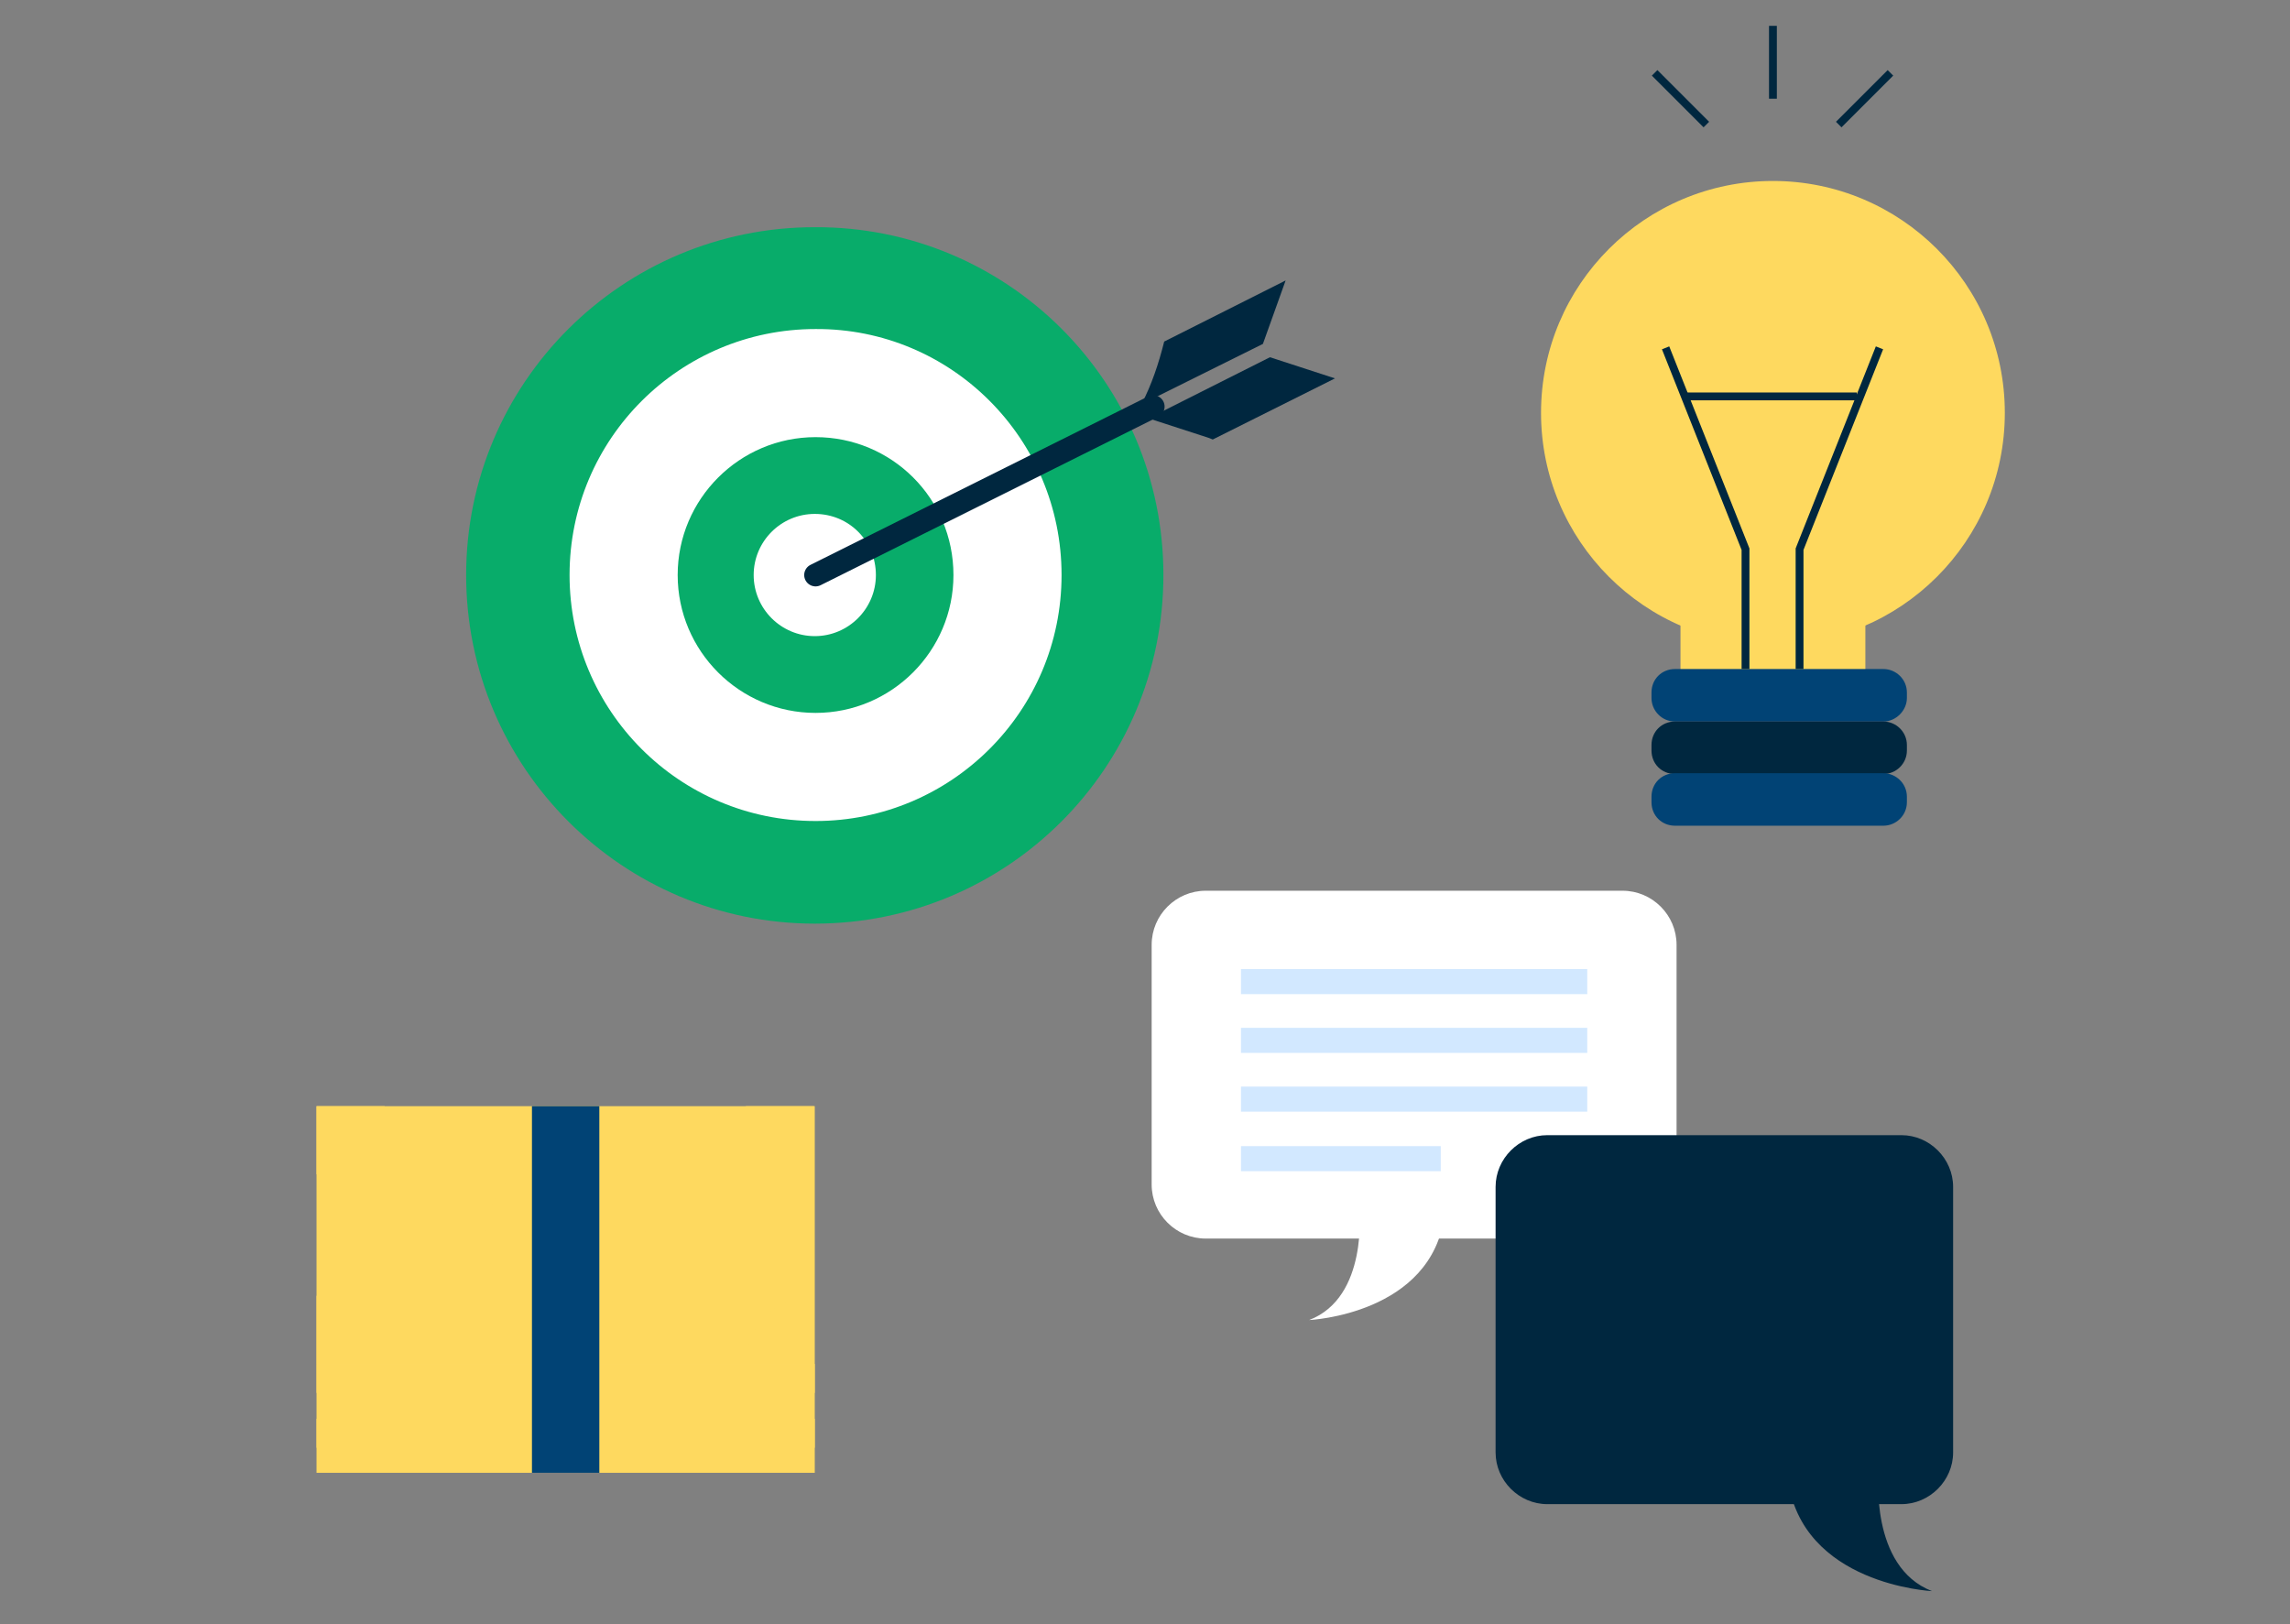
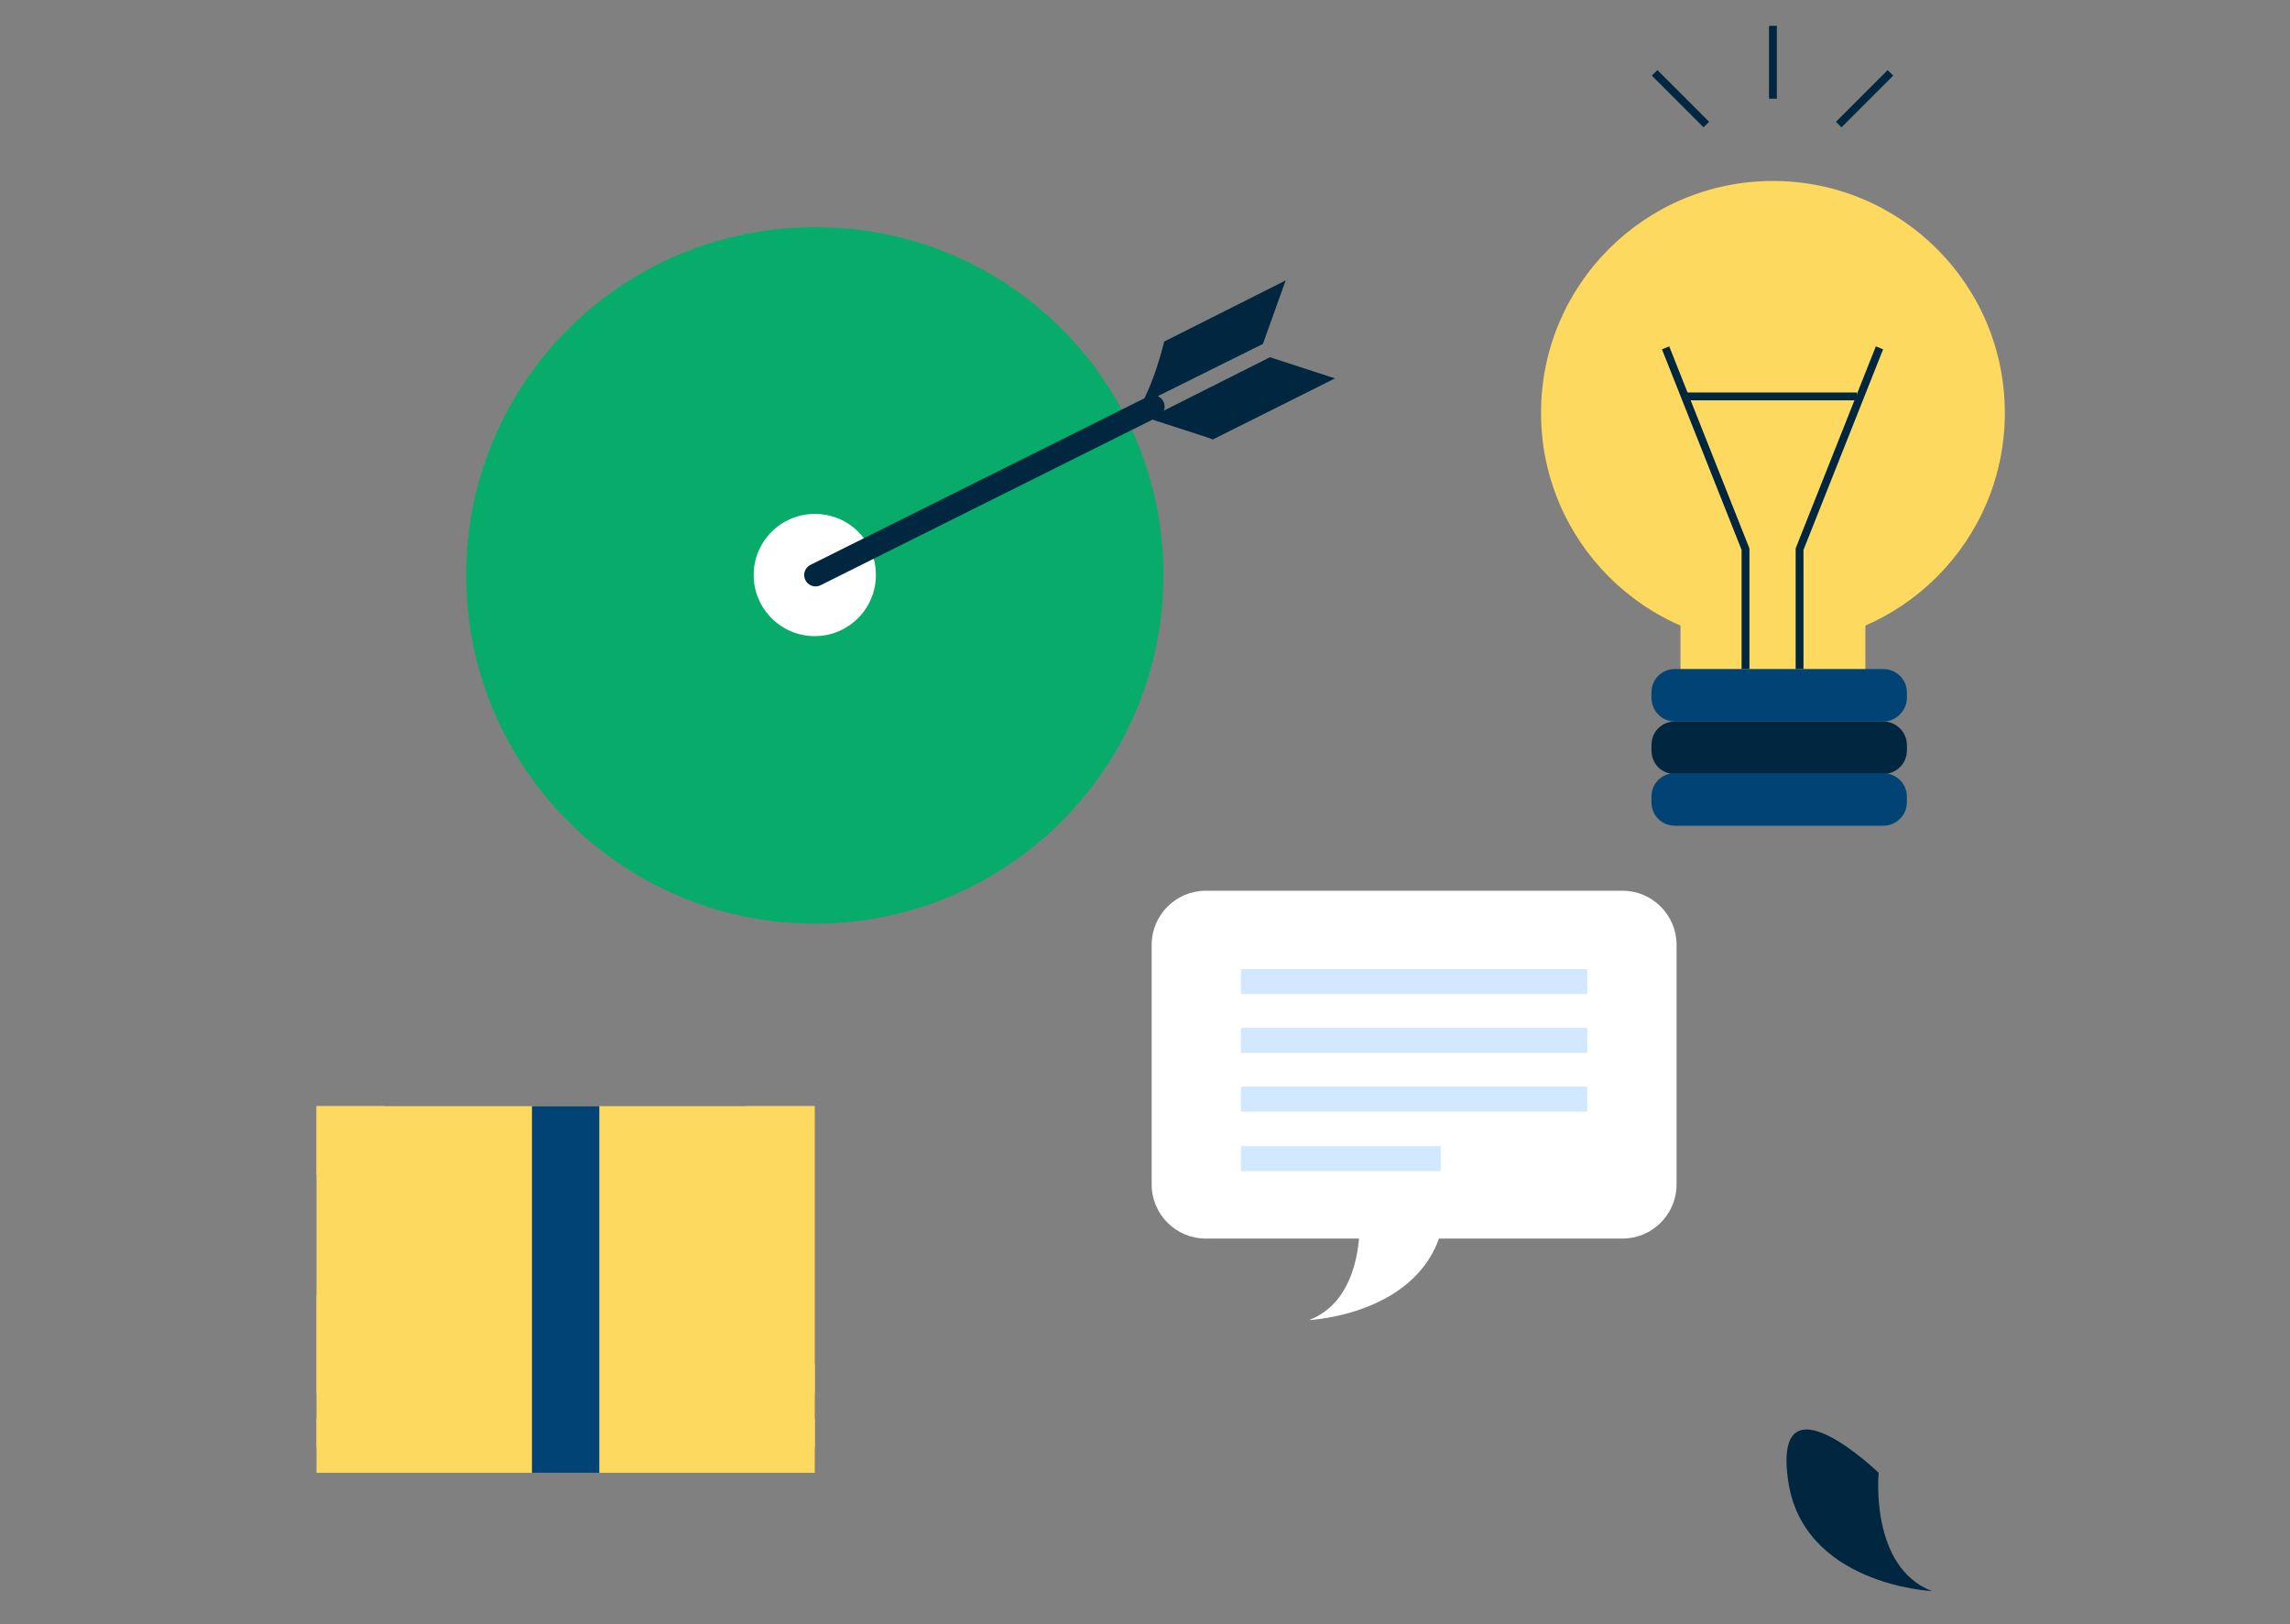
<svg xmlns="http://www.w3.org/2000/svg" version="1.1" id="Layer_1" x="0px" y="0px" viewBox="0 0 292.3 207.3" style="enable-background:new 0 0 292.3 207.3;" xml:space="preserve">
  <rect x="0" y="0" width="292.3" height="207.3" fill="#808080" stroke="none" />
  <style type="text/css"> .st0{fill:#08AC6A;} .st1{fill:#FFFFFF;} .st2{fill:none;stroke:#00273F;stroke-width:2.902;stroke-linecap:round;stroke-miterlimit:10;} .st3{fill:#00273F;} .st4{fill:#FED95F;} .st5{fill:#014375;} .st6{fill:none;stroke:#00273F;stroke-miterlimit:10;} .st7{fill:#D2E8FF;} </style>
  <g>
    <g>
      <path class="st0" d="M148.5,73.4c0,24.6-19.9,44.5-44.5,44.5c-24.5,0-44.5-19.9-44.5-44.5c0-24.5,19.9-44.4,44.5-44.4 C128.6,28.9,148.5,48.8,148.5,73.4z" />
-       <path class="st1" d="M135.5,73.4c0,17.4-14.1,31.4-31.4,31.4c-17.4,0-31.4-14.1-31.4-31.4c0-17.4,14.1-31.4,31.4-31.4 C121.4,41.9,135.5,56,135.5,73.4z" />
      <path class="st0" d="M121.7,73.4c0,9.7-7.9,17.6-17.6,17.6c-9.7,0-17.6-7.9-17.6-17.6c0-9.7,7.9-17.6,17.6-17.6 C113.8,55.8,121.7,63.6,121.7,73.4z" />
      <path class="st1" d="M111.8,73.4c0,4.3-3.5,7.8-7.8,7.8c-4.3,0-7.8-3.5-7.8-7.8c0-4.3,3.5-7.8,7.8-7.8 C108.4,65.6,111.8,69.1,111.8,73.4z" />
    </g>
    <g>
      <g>
        <line class="st2" x1="104.1" y1="73.4" x2="147.2" y2="51.9" />
        <g>
          <g>
            <polygon class="st3" points="154.8,56.1 154.3,55.9 146.6,53.4 162.1,45.6 170.4,48.3 " />
            <path class="st3" d="M164.1,35.8l-2.9,8.1l-15.5,7.7c1.3-2.5,2.2-5.2,2.9-8L164.1,35.8z" />
          </g>
        </g>
      </g>
    </g>
  </g>
  <g>
    <rect x="214.5" y="68.1" class="st4" width="23.6" height="21.6" />
    <g>
      <path class="st4" d="M255.9,52.7c0,16.4-13.3,29.6-29.6,29.6c-16.4,0-29.6-13.3-29.6-29.6c0-16.4,13.3-29.6,29.6-29.6 C242.6,23.1,255.9,36.3,255.9,52.7z" />
      <g>
        <path class="st5" d="M243.4,89.1c0,1.6-1.4,3-3,3h-26.6c-1.7,0-3-1.4-3-3v-0.7c0-1.7,1.3-3,3-3h26.6c1.6,0,3,1.3,3,3V89.1z" />
      </g>
      <g>
        <path class="st3" d="M243.4,95.8c0,1.7-1.4,3-3,3h-26.6c-1.7,0-3-1.3-3-3v-0.7c0-1.7,1.3-3,3-3h26.6c1.6,0,3,1.3,3,3V95.8z" />
      </g>
      <g>
        <path class="st5" d="M243.4,102.4c0,1.7-1.4,3-3,3h-26.6c-1.7,0-3-1.3-3-3v-0.7c0-1.7,1.3-3,3-3h26.6c1.6,0,3,1.3,3,3V102.4z" />
      </g>
      <g>
        <polyline class="st6" points="222.8,85.4 222.8,70.1 212.6,44.4 " />
        <polyline class="st6" points="229.7,85.4 229.7,70.1 239.9,44.4 " />
      </g>
      <line class="st6" x1="215.1" y1="50.6" x2="237" y2="50.6" />
    </g>
    <g>
      <line class="st6" x1="226.3" y1="12.6" x2="226.3" y2="3.3" />
      <g>
        <line class="st6" x1="217.8" y1="15.9" x2="211.2" y2="9.3" />
        <line class="st6" x1="234.7" y1="15.9" x2="241.3" y2="9.3" />
      </g>
    </g>
  </g>
  <g>
    <g>
      <path class="st1" d="M147,151.2c0,3.8,3.1,6.9,6.9,6.9h53.2c3.8,0,6.9-3.1,6.9-6.9v-30.6c0-3.8-3.1-6.9-6.9-6.9h-53.2 c-3.8,0-6.9,3.1-6.9,6.9V151.2z" />
    </g>
    <path class="st1" d="M173.5,154.3c0,0,1.2,11.3-6.4,14.2c0,0,15.7-0.7,17.3-13.5C186,142.2,173.5,154.3,173.5,154.3z" />
    <g>
-       <path class="st3" d="M249.3,185.4c0,3.6-3,6.6-6.6,6.6h-45.2c-3.6,0-6.6-3-6.6-6.6v-33.9c0-3.6,3-6.6,6.6-6.6h45.2 c3.6,0,6.6,3,6.6,6.6V185.4z" />
-     </g>
+       </g>
    <path class="st3" d="M239.8,188c0,0-1.2,12,6.8,15.1c0,0-16.7-0.8-18.4-14.4C226.4,175.1,239.8,188,239.8,188z" />
    <g>
      <rect x="158.4" y="123.7" class="st7" width="44.2" height="3.2" />
      <rect x="158.4" y="131.2" class="st7" width="44.2" height="3.2" />
      <rect x="158.4" y="138.7" class="st7" width="44.2" height="3.2" />
      <rect x="158.4" y="146.3" class="st7" width="25.5" height="3.2" />
    </g>
  </g>
  <g>
    <rect x="40.4" y="141.2" class="st4" width="63.6" height="32.9" />
    <g>
-       <path class="st4" d="M82.4,157.8c0,5.7-4.6,10.2-10.2,10.2c-5.7,0-10.2-4.6-10.2-10.2c0-5.7,4.6-10.2,10.2-10.2 C77.8,147.6,82.4,152.1,82.4,157.8z" />
+       <path class="st4" d="M82.4,157.8c0,5.7-4.6,10.2-10.2,10.2c-5.7,0-10.2-4.6-10.2-10.2C77.8,147.6,82.4,152.1,82.4,157.8z" />
      <path class="st4" d="M40.4,149.9c4.8,0,8.7-3.9,8.7-8.7h-8.7L40.4,149.9z" />
      <path class="st4" d="M103.9,149.9c-4.8,0-8.7-3.9-8.7-8.7h8.7V149.9z" />
      <path class="st4" d="M103.9,165.4c-4.8,0-8.7,3.9-8.7,8.7h8.7V165.4z" />
      <path class="st4" d="M40.4,165.4c4.8,0,8.7,3.9,8.7,8.7h-8.7L40.4,165.4z" />
    </g>
    <rect x="40.4" y="174.1" class="st4" width="63.6" height="13.9" />
    <rect x="40.4" y="174.1" class="st4" width="63.6" height="3.7" />
    <rect x="40.4" y="181.1" class="st4" width="63.6" height="3.7" />
    <rect x="67.9" y="141.2" class="st5" width="8.6" height="46.8" />
  </g>
</svg>